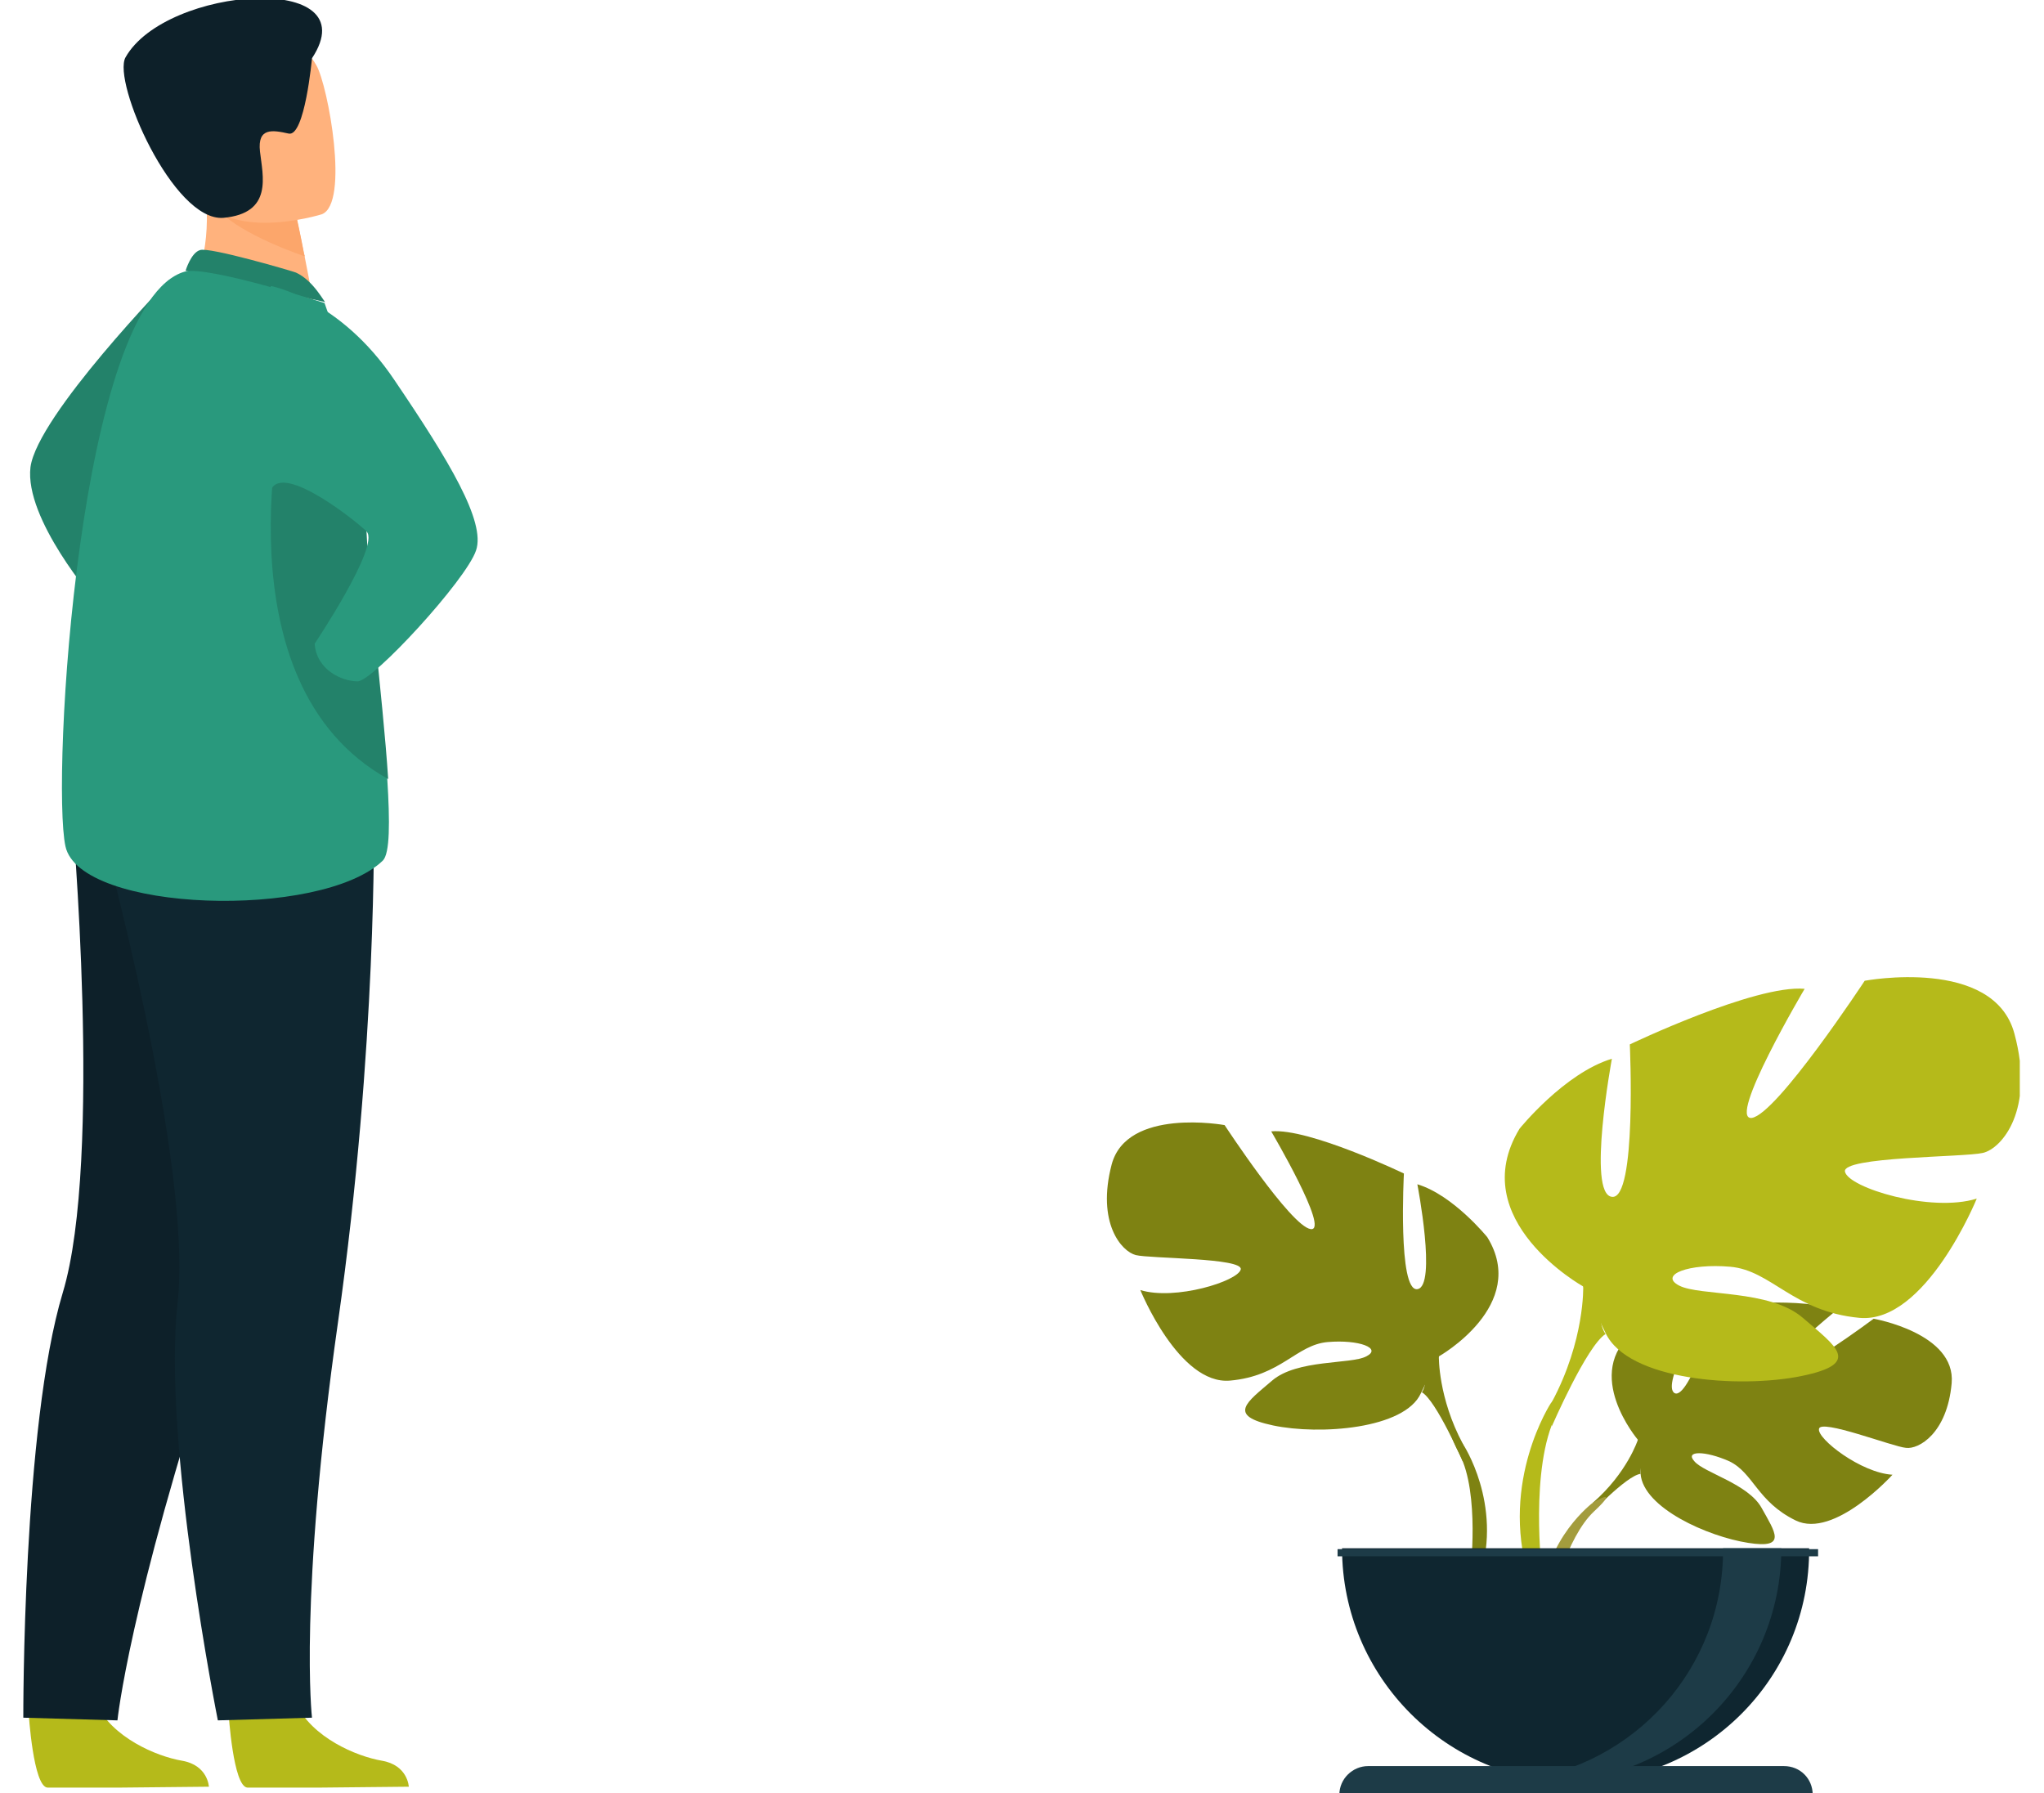
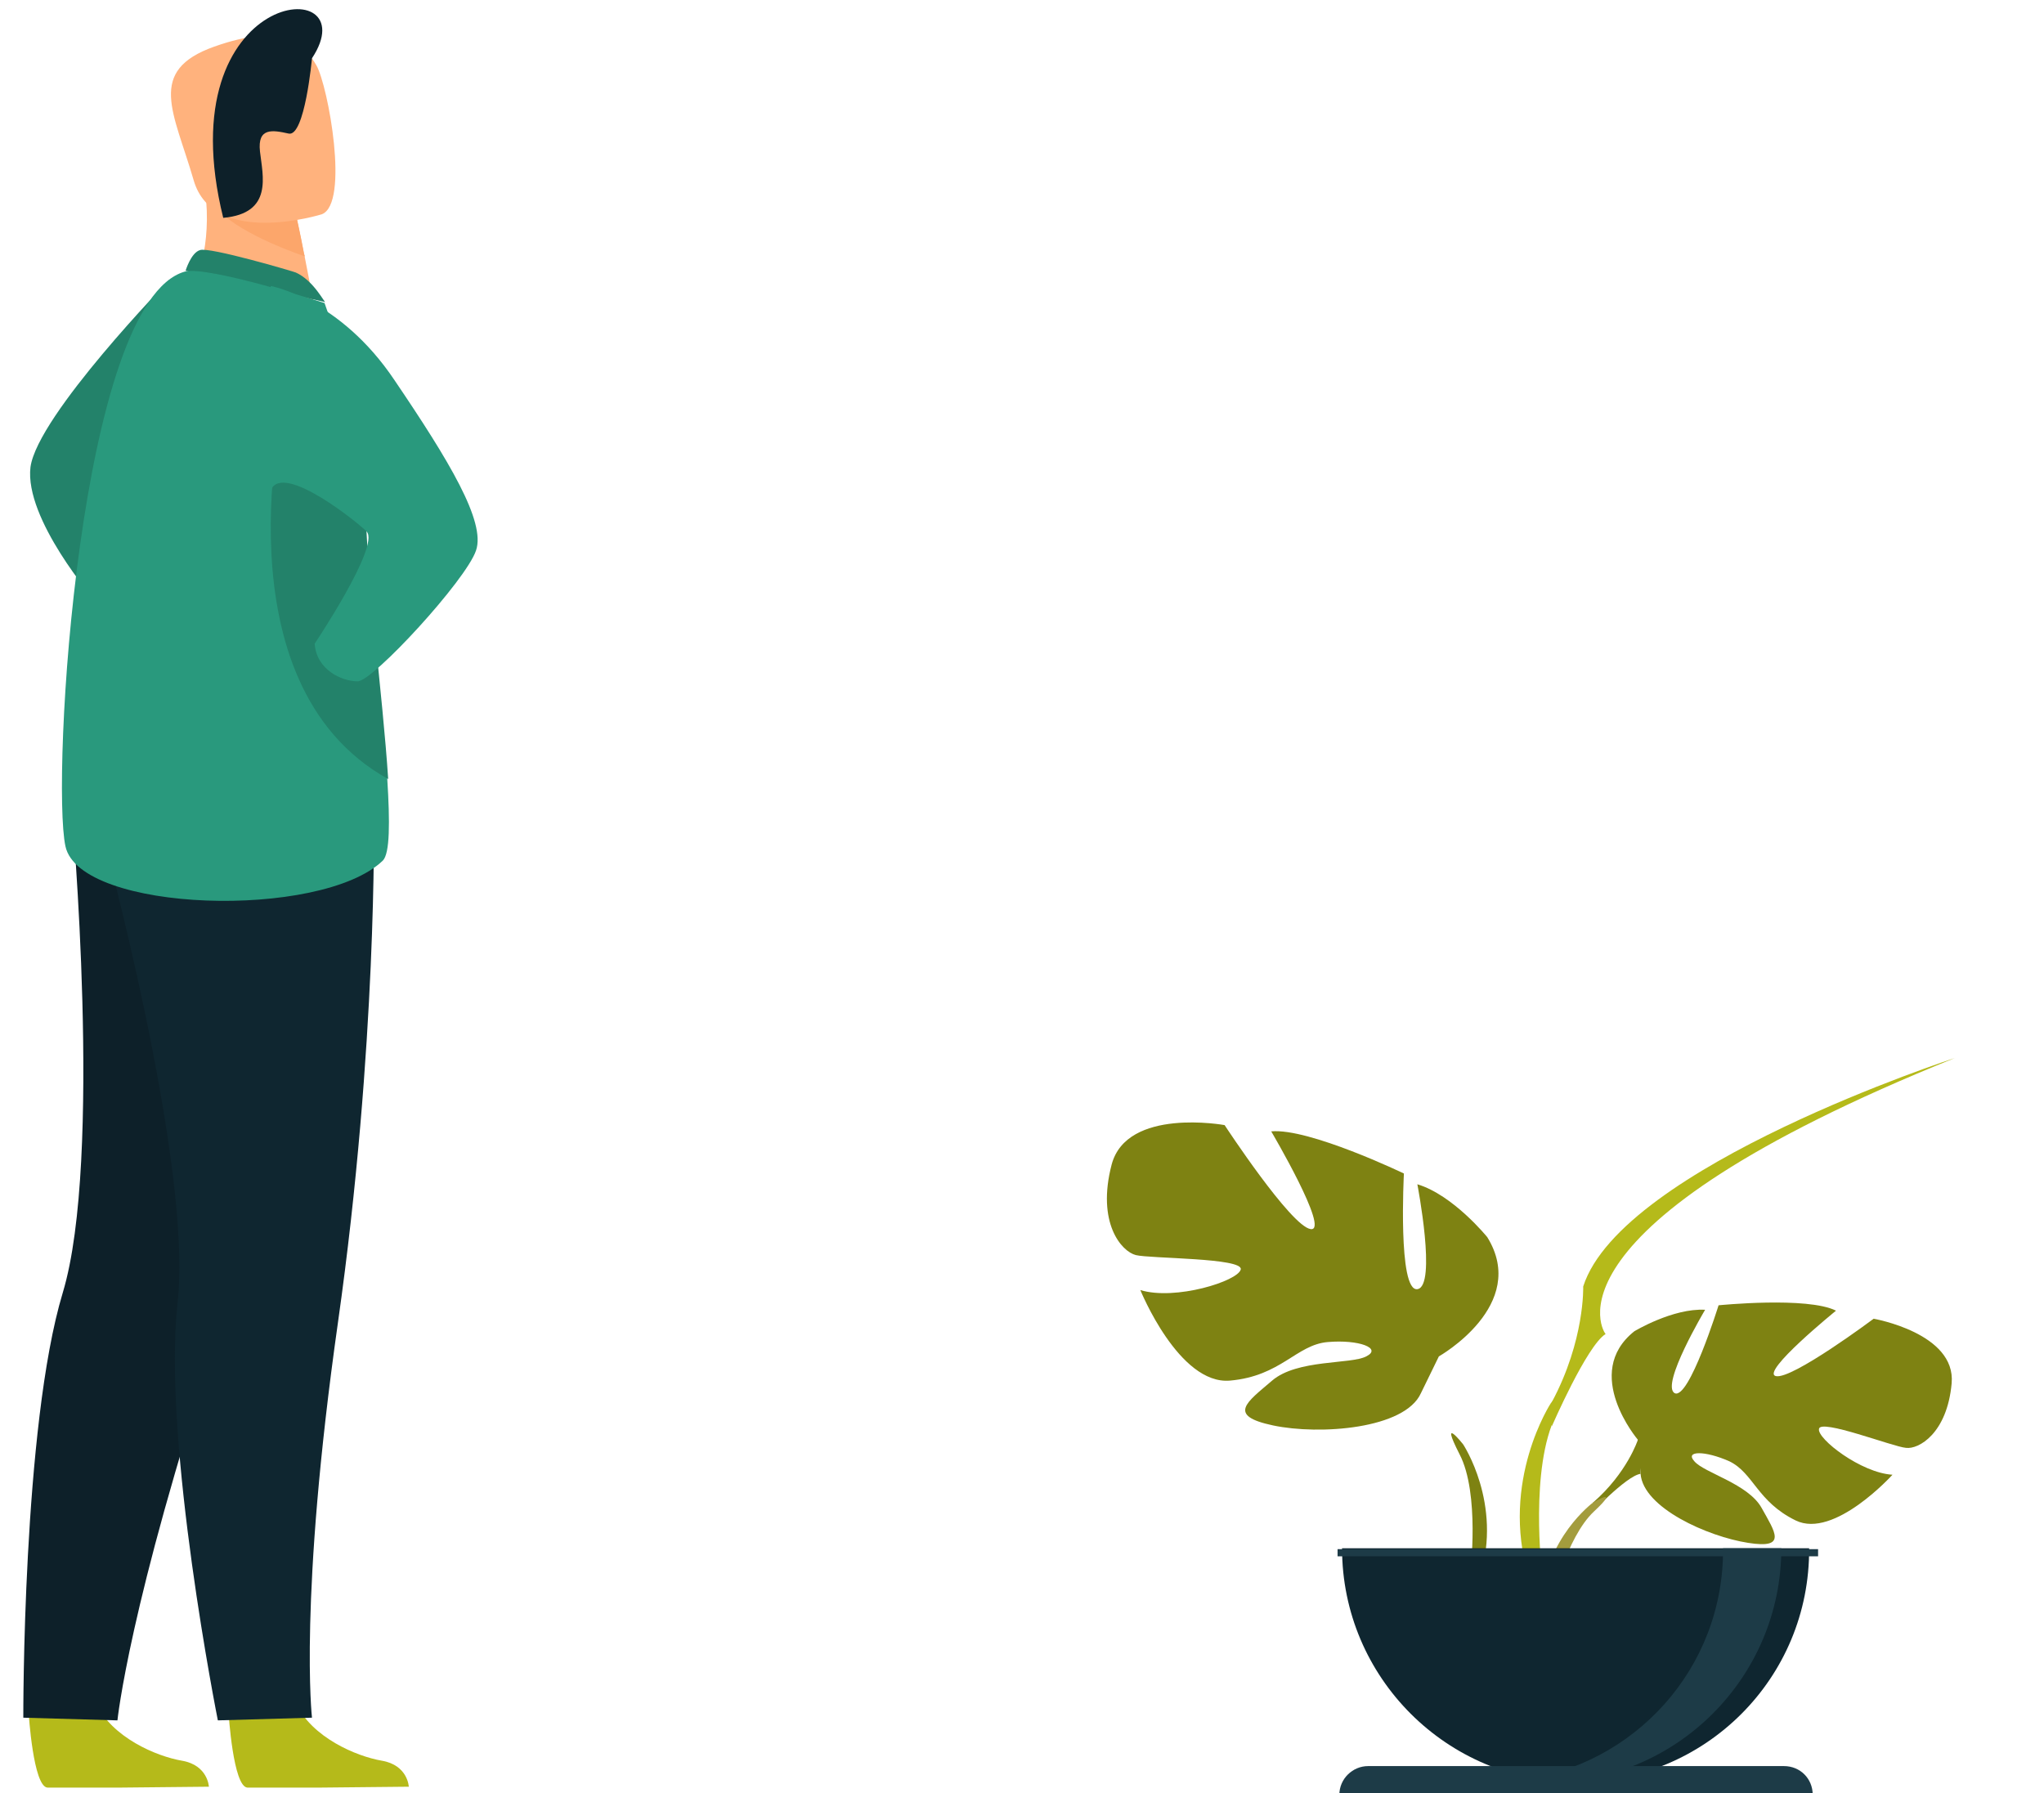
<svg xmlns="http://www.w3.org/2000/svg" xmlns:xlink="http://www.w3.org/1999/xlink" version="1.1" id="Layer_1" x="0px" y="0px" viewBox="0 0 228 200" style="enable-background:new 0 0 228 200;" xml:space="preserve">
  <style type="text/css">
	.st0{clip-path:url(#SVGID_2_);fill:#7E8212;}
	.st1{clip-path:url(#SVGID_2_);fill:#A39C3D;}
	.st2{clip-path:url(#SVGID_2_);fill:#B5BA1A;}
	.st3{clip-path:url(#SVGID_2_);fill:#0F2630;}
	.st4{clip-path:url(#SVGID_2_);fill:#1D3B47;}
	.st5{fill:#1D3B47;}
	.st6{clip-path:url(#SVGID_4_);fill:#23826A;}
	.st7{clip-path:url(#SVGID_4_);fill:#B5BA1A;}
	.st8{clip-path:url(#SVGID_4_);fill:#0D2029;}
	.st9{clip-path:url(#SVGID_4_);fill:#0F2630;}
	.st10{clip-path:url(#SVGID_4_);fill:#FFB27D;}
	.st11{clip-path:url(#SVGID_4_);fill:#29997D;}
	.st12{clip-path:url(#SVGID_4_);fill:#FCA66B;}
</style>
  <g>
    <g>
      <defs>
        <rect id="SVGID_1_" x="2.6" y="-0.2" width="222.7" height="200.3" />
      </defs>
      <clipPath id="SVGID_2_">
        <use xlink:href="#SVGID_1_" style="overflow:visible;" />
      </clipPath>
      <path class="st0" d="M182.7,160.6c0,0-6.3-7.4-0.4-12.1c0,0,4.3-2.6,7.9-2.4c0,0-5,8.4-3.4,9.3c1.6,0.8,4.9-9.8,4.9-9.8    s9.9-1,13.1,0.6c0,0-8.5,6.9-6.7,7.3c1.8,0.4,10.9-6.4,10.9-6.4s9.2,1.6,8.7,7.2c-0.5,5.6-3.7,7.4-5.1,7.2    c-1.4-0.1-9.6-3.3-9.7-2.1c-0.2,1.1,4.7,4.9,8.2,5.1c0,0-6.5,7.2-10.8,5.1c-4.3-2.1-4.7-5.3-7.4-6.6c-2.7-1.2-5-1.2-3.9,0    c1.1,1.3,6,2.5,7.5,5.2c1.5,2.7,2.9,4.6-1.5,3.9c-4.5-0.7-11.7-3.9-12-7.7L182.7,160.6z" />
      <path class="st0" d="M213.2,154.4c0,0-25-1-30.5,6.2c0,0-1.2,3.7-5,7l-0.6,1.6c0,0,4.3-4.6,5.9-4.8    C183,164.4,180.6,155.5,213.2,154.4" />
      <path class="st1" d="M177.7,167.6c0,0-5.4,4-5.7,11.1l1,0.1c0,0,1.7-7.3,4.8-10.2C180.9,165.7,177.7,167.6,177.7,167.6" />
      <path class="st0" d="M160.5,151.3c0,0,10.1-5.7,5.4-13.3c0,0-3.8-4.7-7.8-5.9c0,0,2.2,11.4,0,11.7c-2.2,0.3-1.5-12.9-1.5-12.9    s-10.6-5.1-14.8-4.7c0,0,6.6,11.2,4.4,10.9c-2.2-0.3-9.6-11.6-9.6-11.6s-10.9-2-12.6,4.4c-1.7,6.5,1.1,9.7,2.7,10.1    c1.6,0.4,12,0.3,11.7,1.6c-0.3,1.3-7.3,3.5-11.2,2.3c0,0,4.3,10.6,10,10.1c5.7-0.5,7.4-4,10.9-4.3c3.5-0.3,6.1,0.7,4.3,1.6    c-1.7,0.9-7.7,0.3-10.5,2.7c-2.8,2.4-5.1,3.9,0.1,5c5.2,1.1,14.7,0.4,16.5-3.6L160.5,151.3z" />
-       <path class="st0" d="M129,131.9c0,0,28.3,9.1,31.5,19.4c0,0-0.1,4.6,2.7,9.8v2c0,0-3-6.9-4.6-7.8    C158.6,155.4,164.9,146.5,129,131.9" />
      <path class="st0" d="M163.2,161.1c0,0,4.4,6.6,1.9,14.7l-1.1-0.3c0,0,1.1-8.9-1.2-13.3C160.5,157.7,163.2,161.1,163.2,161.1" />
-       <path class="st2" d="M176.6,143.5c0,0-13.3-7.4-7.1-17.6c0,0,5-6.2,10.3-7.8c0,0-2.8,15.1,0,15.4c2.8,0.4,2-17,2-17    s14-6.7,19.5-6.2c0,0-8.7,14.7-5.9,14.4c2.8-0.4,12.6-15.3,12.6-15.3s14.4-2.7,16.7,5.9c2.3,8.5-1.4,12.8-3.5,13.3    c-2.1,0.5-15.8,0.4-15.4,2.1c0.4,1.8,9.6,4.6,14.7,3c0,0-5.7,14-13.1,13.3c-7.4-0.7-9.8-5.3-14.4-5.7c-4.6-0.4-8,0.9-5.7,2.1    c2.3,1.2,10.1,0.4,13.8,3.6c3.7,3.2,6.7,5.1-0.2,6.5c-6.9,1.4-19.3,0.5-21.8-4.8L176.6,143.5z" />
      <path class="st2" d="M218.1,118c0,0-37.2,12.1-41.5,25.5c0,0,0.2,6-3.5,12.9v2.7c0,0,3.9-9,6-10.3    C179,148.8,170.7,137.1,218.1,118" />
      <path class="st2" d="M173,156.5c0,0-5.7,8.7-2.5,19.3l1.5-0.4c0,0-1.4-11.7,1.6-17.6C176.6,152,173,156.5,173,156.5" />
      <path class="st3" d="M175.8,198.8c-14.4,0-26.1-11.7-26.1-26.1h52.1C201.9,187.2,190.2,198.8,175.8,198.8" />
      <path class="st4" d="M169.4,198.6c1.1,0.1,2.1,0.2,3.2,0.2c14.4,0,26.1-11.7,26.1-26.1h-6.5C192.3,186.1,182.3,197,169.4,198.6" />
      <path class="st4" d="M149.4,200.2h52.8c0-1.8-1.4-3.2-3.2-3.2h-46.4C150.9,197,149.4,198.4,149.4,200.2" />
    </g>
    <rect x="149.2" y="172.8" class="st5" width="53.6" height="0.8" />
    <g>
      <defs>
        <rect id="SVGID_3_" x="2.6" y="-0.2" width="222.7" height="200.3" />
      </defs>
      <clipPath id="SVGID_4_">
        <use xlink:href="#SVGID_3_" style="overflow:visible;" />
      </clipPath>
      <path class="st6" d="M18.9,31.2c0,0-14.7,15.1-15.5,20.9C2.7,57.9,10.6,67,10.6,67L18.9,31.2z" />
      <path class="st7" d="M25.5,191.1c0,0,0.5,8.2,2.1,8.3c0.2,0,8,0,8,0l10-0.1c0,0-0.1-2.4-3-2.9c-2.9-0.5-7.8-2.6-9.6-6.4    C31.2,185.9,25.5,191.1,25.5,191.1" />
      <path class="st7" d="M3.2,191.1c0,0,0.5,8.2,2.1,8.3c0.2,0,8,0,8,0l10-0.1c0,0-0.1-2.4-3-2.9c-2.9-0.5-7.8-2.6-9.6-6.4    C8.9,185.9,3.2,191.1,3.2,191.1" />
      <path class="st8" d="M36.6,102.9c0,0-2.6,16.7-12.4,46.4c-9.8,29.7-11.1,42.6-11.1,42.6l-10.5-0.3c0,0-0.1-32.5,4.4-47.4    c4.5-14.9,1-53.9,1-53.9L36.6,102.9z" />
      <path class="st9" d="M41.7,91.3c0,0,0.4,25.2-4,56.2c-4.4,31-2.9,44.1-2.9,44.1l-10.5,0.3c0,0-6.2-31-4.5-46.5    c1.8-15.5-8.6-53.2-8.6-53.2L41.7,91.3z" />
      <path class="st10" d="M21.5,32.3l5.6,3.7l8-1.5c-0.1-0.6-0.6-3.3-1.1-5.8c0-0.1-0.1-0.3-0.1-0.4c-0.4-2.1-0.8-3.9-0.8-3.9L25.6,21    l-2.8-1.2c0,0,0.2,2.3,0.2,2.6C23.5,28.3,21.5,32.3,21.5,32.3" />
      <path class="st6" d="M33,30.4c-0.2-0.1-9.7-2.9-10.7-2.5c-1,0.3-1.6,2.3-1.6,2.3l15.6,3.5C36.2,33.8,35,31.3,33,30.4" />
      <path class="st11" d="M7.3,94.4c1.6,7.4,28.5,8.2,35.4,1.6c0.8-0.8,0.8-4.3,0.5-9.1c-0.6-9.3-2.5-23.4-2.5-30.6    c0-3.5-0.5-7-1.1-10.2c-1.4-6.9-3.4-12.3-3.4-12.3s-13.1-4.2-15.6-3.5C8.8,33.7,5.7,87,7.3,94.4" />
      <path class="st6" d="M43.3,86.9c-0.6-9.3-2.5-23.4-2.5-30.6c0-3.5-0.5-7-1.1-10.2l-7.9-1.4C31.7,44.6,24,76.2,43.3,86.9" />
      <path class="st11" d="M30.2,31.9c0,0,7.7,1.4,13.8,10.5c6.1,9,10.2,15.8,9.1,19C52,64.7,41.6,76,39.9,76c-1.8,0-4.6-1.3-4.8-4.2    c0,0,7.3-10.9,5.8-12.5c-0.6-0.7-9.4-7.9-10.7-4.6C28.1,60,30.2,31.9,30.2,31.9" />
      <path class="st12" d="M23.6,22.5c1.7,2.8,7.8,5.2,10.4,6.1c0-0.1-0.1-0.3-0.1-0.4c-0.4-2.1-0.8-3.9-0.8-3.9L25.6,21    C23.9,21,22.9,21.4,23.6,22.5" />
      <path class="st10" d="M35.9,23.9c0,0-12.1,3.8-14.3-3.8c-2.2-7.6-5.3-12.2,2.3-14.9c7.6-2.7,10-0.3,11.4,2.1    C36.6,9.6,39,22.7,35.9,23.9" />
-       <path class="st8" d="M34.8,6.5c0,0-0.8,8.8-2.6,8.4c-1.8-0.4-3.5-0.7-3.2,2c0.3,2.7,1.5,6.9-4.1,7.4C19.3,24.7,12.5,9.1,14,6.4    C18.5-1.6,41.2-3.2,34.8,6.5" />
+       <path class="st8" d="M34.8,6.5c0,0-0.8,8.8-2.6,8.4c-1.8-0.4-3.5-0.7-3.2,2c0.3,2.7,1.5,6.9-4.1,7.4C18.5-1.6,41.2-3.2,34.8,6.5" />
    </g>
  </g>
</svg>